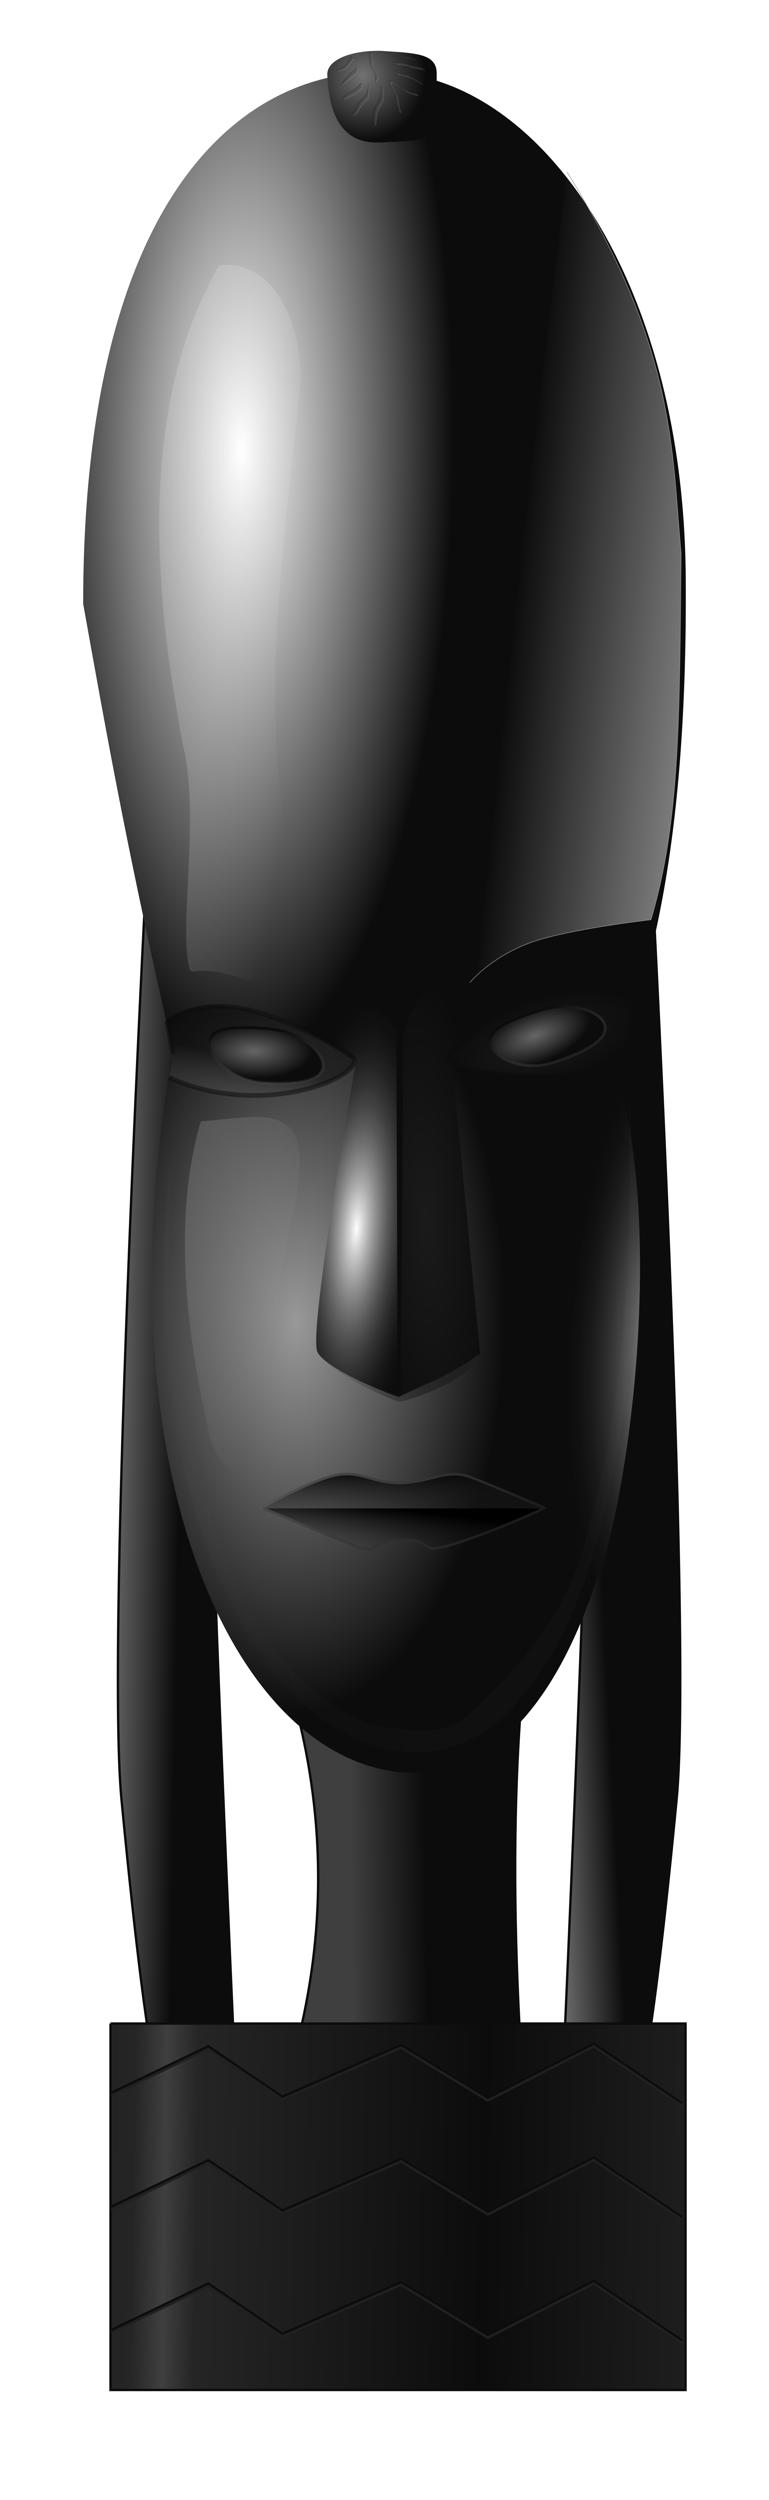
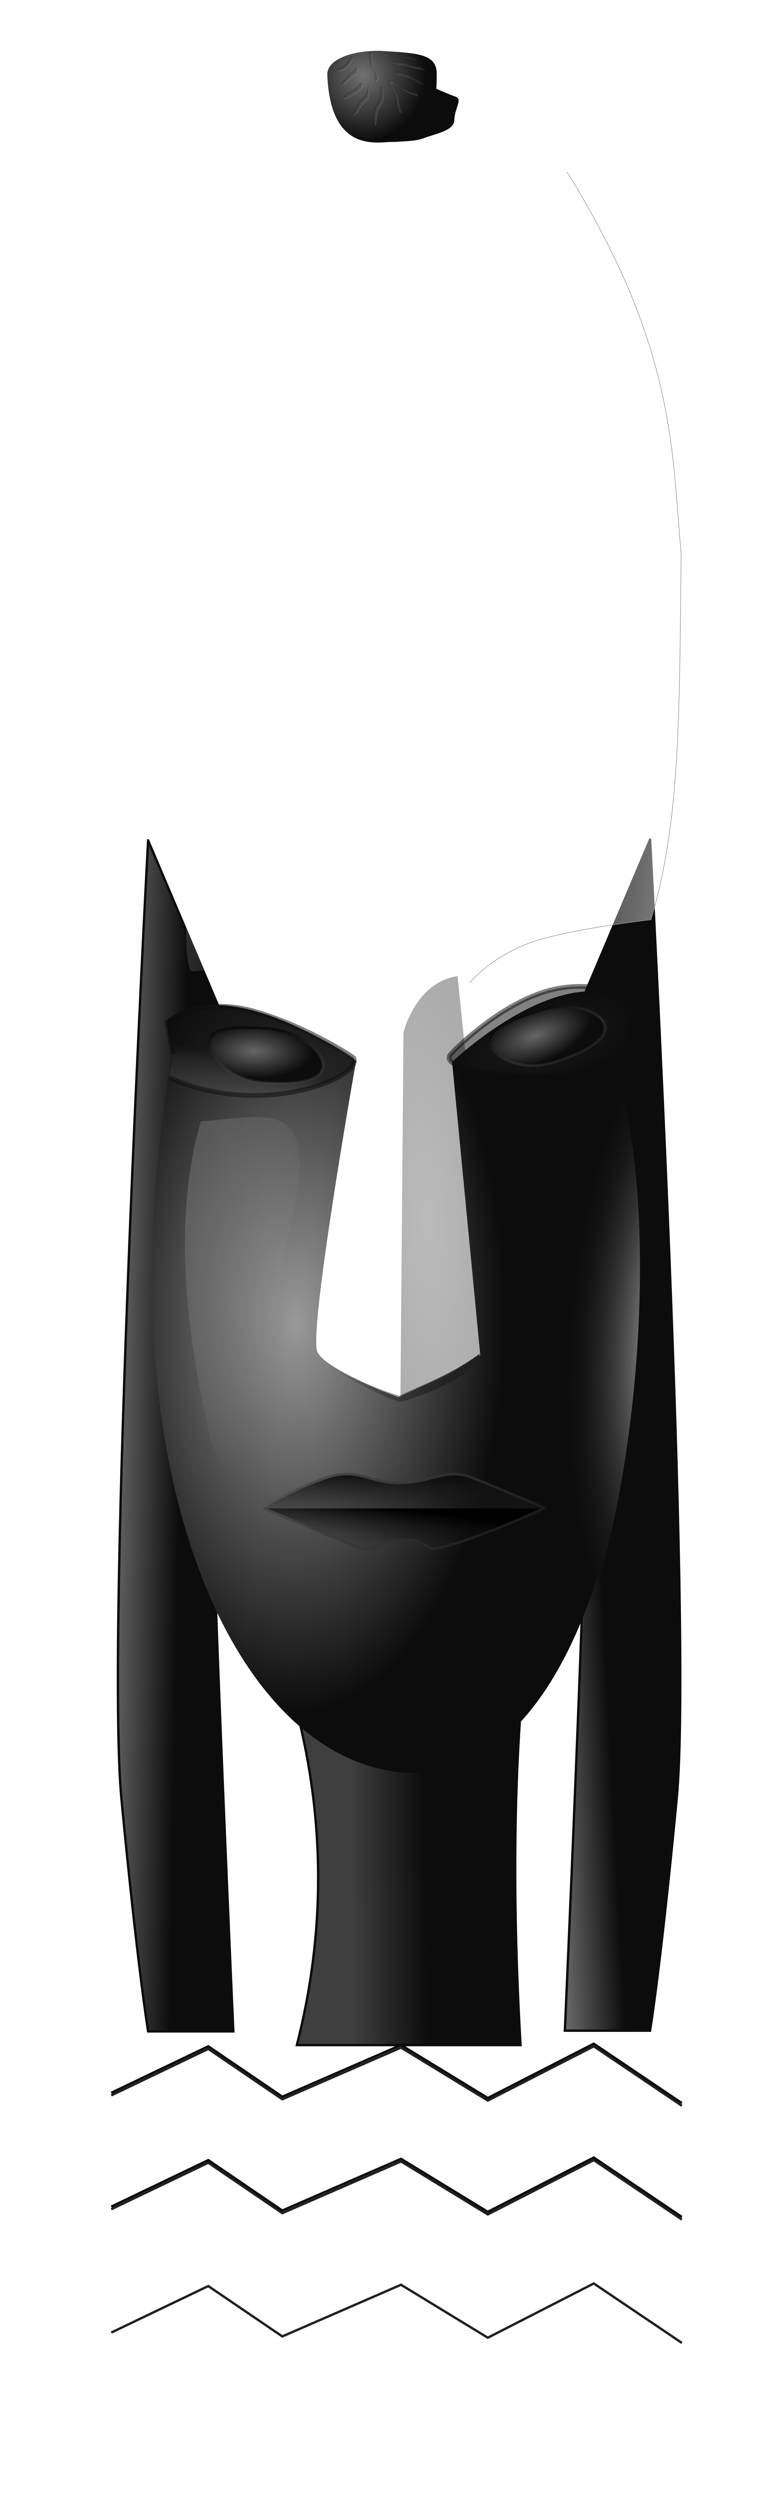
<svg xmlns="http://www.w3.org/2000/svg" xmlns:xlink="http://www.w3.org/1999/xlink" viewBox="0 0 160.38 520.69" version="1.0">
  <defs>
    <linearGradient id="r" y2="428.65" gradientUnits="userSpaceOnUse" x2="196.65" gradientTransform="matrix(.628 .044 -.036 .525 -22.986 11.109)" y1="401.1" x1="191.87">
      <stop offset="0" stop-color="#0c0c0c" />
      <stop offset="1" stop-color="#6b6b6b" stop-opacity="0" />
    </linearGradient>
    <linearGradient id="c" y2="703.75" xlink:href="#b" gradientUnits="userSpaceOnUse" x2="336.32" gradientTransform="matrix(.489 0 0 .494 -10.7 32.608)" y1="705.78" x1="298.3" />
    <linearGradient id="d" y2="731.37" gradientUnits="userSpaceOnUse" x2="256.94" gradientTransform="matrix(.489 0 0 .494 -10.7 32.608)" y1="731.82" x1="225.22">
      <stop offset="0" stop-color="#3f3f3f" />
      <stop offset="1" stop-color="#0c0c0c" />
    </linearGradient>
    <linearGradient id="a">
      <stop offset="0" stop-color="#fff" />
      <stop offset="1" stop-color="#fff" stop-opacity="0" />
    </linearGradient>
    <linearGradient id="b">
      <stop offset="0" stop-color="#999" />
      <stop offset="1" stop-color="#0c0c0c" />
    </linearGradient>
    <linearGradient id="e" y2="670.94" gradientUnits="userSpaceOnUse" x2="150.79" gradientTransform="matrix(.489 0 0 .494 -10.7 32.608)" y1="670.41" x1="119.42">
      <stop offset="0" stop-color="#727272" />
      <stop offset="1" stop-color="#0c0c0c" />
    </linearGradient>
    <linearGradient id="z" y2="262.92" gradientUnits="userSpaceOnUse" x2="297.15" y1="290.37" x1="450.92">
      <stop offset="0" stop-color="#fff" />
      <stop offset="1" stop-color="#fff" stop-opacity="0" />
    </linearGradient>
    <linearGradient id="D" y2="594.92" gradientUnits="userSpaceOnUse" x2="334.31" gradientTransform="translate(-85.084 -15.829) scale(.536)" y1="588.73" x1="392.82">
      <stop offset="0" stop-color="#1f1f1f" />
      <stop offset="1" stop-color="#1f1f1f" stop-opacity="0" />
    </linearGradient>
    <linearGradient id="k" y2="448.32" gradientUnits="userSpaceOnUse" x2="166.7" gradientTransform="matrix(.489 0 0 .494 -11.663 32.608)" y1="410.81" x1="175.93">
      <stop offset="0" stop-color="#0c0c0c" />
      <stop offset="1" stop-color="#cbcbcb" stop-opacity="0" />
    </linearGradient>
    <linearGradient id="B" y2="248.41" xlink:href="#a" gradientUnits="userSpaceOnUse" x2="213.25" gradientTransform="matrix(.489 0 0 .555 -14.336 23.937)" y1="241.45" x1="174.01" />
    <linearGradient id="A" y2="412.18" xlink:href="#a" gradientUnits="userSpaceOnUse" x2="81.193" gradientTransform="matrix(.446 0 0 .512 52.686 68.823)" y1="390.83" x1="20.224" />
    <linearGradient id="m" y2="637.06" gradientUnits="userSpaceOnUse" x2="420.02" gradientTransform="translate(-84.889 -15.341) scale(.536)" y1="637.06" x1="309.1">
      <stop offset="0" stop-color="#555" />
      <stop offset="1" stop-color="#1b1b1b" />
    </linearGradient>
    <linearGradient id="u" y2="428.65" gradientUnits="userSpaceOnUse" x2="196.65" gradientTransform="matrix(.599 -.195 .159 .501 -38.953 62.311)" y1="401.1" x1="191.87">
      <stop offset="0" stop-color="#0c0c0c" />
      <stop offset="1" stop-color="#6b6b6b" stop-opacity="0" />
    </linearGradient>
    <linearGradient id="n" y2="607.8" gradientUnits="userSpaceOnUse" x2="230.76" gradientTransform="matrix(.489 0 0 .494 -11.663 32.608)" y1="586.13" x1="231.37">
      <stop offset="0" stop-color="#0c0c0c" />
      <stop offset="1" stop-color="#262626" stop-opacity="0" />
    </linearGradient>
    <linearGradient id="o" y2="653.47" gradientUnits="userSpaceOnUse" x2="401.04" gradientTransform="translate(-84.889 -15.341) scale(.536)" y1="645.97" x1="317.54">
      <stop offset="0" stop-color="#454545" />
      <stop offset="1" stop-color="#1b1b1b" />
    </linearGradient>
    <linearGradient id="p" y2="618.85" gradientUnits="userSpaceOnUse" x2="235.09" gradientTransform="matrix(.489 0 0 .494 -11.663 32.608)" y1="600.54" x1="237.07">
      <stop offset="0" />
      <stop offset="1" stop-color="#262626" stop-opacity="0" />
    </linearGradient>
    <linearGradient id="q" y2="927.32" spreadMethod="reflect" gradientUnits="userSpaceOnUse" x2="281.5" gradientTransform="matrix(.489 0 0 .494 -10.7 32.608)" y1="925.05" x1="145.43">
      <stop offset="0" stop-color="#3f3f3f" />
      <stop offset=".099" stop-color="#252525" />
      <stop offset="1" stop-color="#0c0c0c" />
    </linearGradient>
    <radialGradient id="j" xlink:href="#b" gradientUnits="userSpaceOnUse" cy="502.52" cx="192.73" gradientTransform="matrix(-.415 -.006 .011 -.776 162.56 681.93)" r="104.91" />
    <radialGradient id="t" gradientUnits="userSpaceOnUse" cy="383.55" cx="357.86" gradientTransform="matrix(-.5 .149 -.062 -.213 342.37 260.72)" r="40.876">
      <stop offset="0" stop-color="#262626" />
      <stop offset="1" stop-color="#0c0c0c" />
    </radialGradient>
    <radialGradient id="v" gradientUnits="userSpaceOnUse" cy="408.61" cx="183.12" gradientTransform="matrix(.53 -.204 .099 .245 .468 168.36)" r="21.414">
      <stop offset="0" stop-color="#666" />
      <stop offset="1" stop-color="#0c0c0c" />
    </radialGradient>
    <radialGradient id="l" gradientUnits="userSpaceOnUse" cy="-5.015" cx="232.86" gradientTransform="matrix(.561 -.001 .001 .586 -28.577 34.26)" r="23.347">
      <stop offset="0" stop-color="#727272" />
      <stop offset="1" stop-color="#0c0c0c" />
    </radialGradient>
    <radialGradient id="C" gradientUnits="userSpaceOnUse" cy="489.35" cx="353.21" gradientTransform="matrix(.648 .015 .12 -1.817 -118.48 1177.6)" r="39.332">
      <stop offset="0" stop-color="#fff" />
      <stop offset="1" stop-color="#0c0c0c" stop-opacity="0" />
    </radialGradient>
    <radialGradient id="s" gradientUnits="userSpaceOnUse" cy="408.61" cx="183.12" gradientTransform="matrix(.567 .009 .002 .265 -25.265 124.38)" r="21.414">
      <stop offset="0" stop-color="#666" />
      <stop offset="1" stop-color="#0c0c0c" />
    </radialGradient>
    <radialGradient id="i" gradientUnits="userSpaceOnUse" cy="321.02" cx="288.32" gradientTransform="matrix(.247 -.013 .052 .988 27.258 -43.894)" r="53.386">
      <stop offset="0" stop-color="#363636" />
      <stop offset="1" stop-color="#0c0c0c" />
    </radialGradient>
    <radialGradient id="h" gradientUnits="userSpaceOnUse" cy="453.19" cx="-181.51" gradientTransform="matrix(.656 .06 -.179 2.202 300.88 -715.79)" r="22.436">
      <stop offset="0" stop-color="#fff" />
      <stop offset="1" stop-color="#0c0c0c" stop-opacity="0" />
    </radialGradient>
    <radialGradient id="f" gradientUnits="userSpaceOnUse" cy="306.34" cx="165.84" gradientTransform="matrix(-.013 1.221 -.422 -.005 208.14 -91.748)" r="104.91">
      <stop offset="0" stop-color="#fff" />
      <stop offset="1" stop-color="#0c0c0c" />
    </radialGradient>
    <radialGradient id="x" gradientUnits="userSpaceOnUse" cy="471.61" cx="-451.42" gradientTransform="matrix(-1.24 -.182 .384 -2.431 -416.52 1625.7)" r="104.91">
      <stop offset="0" stop-color="#727272" />
      <stop offset="1" stop-color="#f6f6f6" stop-opacity=".252" />
    </radialGradient>
    <filter id="w">
      <feGaussianBlur stdDeviation="9.115" />
    </filter>
    <filter id="g" height="1.396" width="1.278" y="-.198" x="-.139">
      <feGaussianBlur stdDeviation="2.584" />
    </filter>
    <clipPath id="y" clipPathUnits="userSpaceOnUse">
      <path d="M238.75-4.506c-62.2.404-125.44 58.607-125.44 224.22 9.24 50.88 18.13 100.7 35.53 176.07 26.35-22.01 77.6 19.52 77.6 19.52s-19.18 112.47-15.16 120.5 39.93 19.56 39.93 19.56c12.23-3.62 25.79-8.26 33.8-18.19l-12.03-123.6s28.17-27.07 55.62-27.69c6.33-.14 12.91-1.34 18.46 2.25l2.91-2.9c-.83 3.61-1.48 6.87-1.94 9.87 6.48-24.87 23.34-71.65 22.44-186.82-.97-125.04-61.65-209.25-125.72-212.63-2-.105-3.99-.168-6-.155z" color="#000" fill-rule="evenodd" fill="url(#radialGradient9210)" />
    </clipPath>
  </defs>
  <path d="M161.94 190.27s8.88 165.01 5.55 199.81-5.55 48.27-5.55 48.27h-17.77s4.44-99.91 4.44-117.87 3.33-53.88 3.33-53.88l-6.66-37.04 16.66-39.29z" fill-rule="evenodd" color="#000" stroke="#0c0c0c" stroke-width=".491" fill="url(#c)" transform="translate(-26.364 -15.379)" />
  <path d="M88.277 371.75h46.643c-1.64 23.2-1.32 46.4 0 69.6H88.277c5.922-23.2 5.922-46.4 0-69.6z" fill-rule="evenodd" color="#000" stroke="#0c0c0c" stroke-width=".491" fill="url(#d)" transform="translate(-26.364 -15.379)" />
  <path d="M57.254 190.42s-8.883 165.01-5.552 199.81c3.332 34.8 5.552 48.27 5.552 48.27h17.768s-4.442-99.91-4.442-117.87-3.332-53.88-3.332-53.88l6.663-37.04-16.657-39.29z" fill-rule="evenodd" stroke="#0c0c0c" stroke-width=".491" fill="url(#e)" transform="translate(-26.364 -15.379)" />
-   <path d="M105.01 30.383c-30.399.199-61.3 28.951-61.3 110.76 4.516 25.14 8.859 49.75 17.363 86.99 12.875-10.88 37.92 9.64 37.92 9.64s-9.371 55.56-7.408 59.52c1.963 3.97 19.515 9.67 19.515 9.67 5.97-1.79 12.6-4.08 16.51-8.99l-5.88-61.06s13.77-13.37 27.19-13.67c3.09-.08 6.3-.67 9.02 1.11l1.42-1.44c-.4 1.79-.72 3.39-.95 4.88 3.17-12.29 11.4-35.4 10.97-92.29-.48-61.771-30.13-103.37-61.44-105.04-.98-.053-1.95-.084-2.93-.077z" fill-rule="evenodd" color="#000" fill="url(#f)" transform="translate(-26.364 -15.379)" />
  <path d="M237.57 24.297s16.04.668 20.84-1.389c4.86-2.084 13.54-3.473 13.54-8.336 0-4.862 3.35-9.58 1.04-10.419-3.82-1.39-10.76-4.863-10.76-4.863l-2.44 15.977-22.22 9.03z" transform="matrix(.476 0 0 .441 -34.925 18.547)" fill-rule="evenodd" filter="url(#g)" stroke="#0c0c0c" fill="#0c0c0c" />
-   <path d="M109.02 229.47l.3 79.48-20.615-11.08 5.006-59.22S83.11 205.4 86.349 205.4s22.971 25.33 22.671 24.07z" fill-rule="evenodd" fill="url(#h)" transform="translate(-26.364 -15.379)" />
  <path d="M109.88 306.24l.63-75.82s2.51-10.45 11.28-11.72l1.88 18.37 11.59 63.65-25.38 5.52z" opacity=".343" fill-rule="evenodd" fill="url(#i)" transform="translate(-26.364 -15.379)" />
  <path d="M149.13 221.87c-13.42.31-28.48 14.7-28.48 14.7l5.88 61.12c-7.26 4.82-10.45 5.52-17.07 8.72 0 0-14.933-5.46-16.896-9.43s8.066-60.66 8.066-60.66-26.787-19.24-39.633-8.21l1.359 6.84C47.322 318.2 73.614 380.8 109.8 384.52c40.36 4.16 57.53-76.12 48.37-150.96-.35-2.83.18-6.27 1.19-10.73l-1.42 1.44c-2.72-1.78-5.72-2.47-8.81-2.4z" fill-rule="evenodd" color="#000" fill="url(#j)" transform="translate(-26.364 -15.379)" />
  <path d="M62.501 234.86c-.508-1.82-.74-4.26-1.344-6.5 3.38-2.9 10.33-4.42 17.457-2.55 10.61 2.79 21.221 9.52 21.466 9.91 1.64 2.6-8.007 7.83-20.581 7.83-7.085 0-13.702-1.66-17.882-3.82" opacity=".523" fill-rule="evenodd" color="#000" stroke="#0c0c0c" stroke-width=".983" fill="url(#k)" transform="translate(-26.364 -15.379)" />
  <path d="M106.84 26.039c-5.5-.458-12.357 1.235-12.214 4.937.63 16.321 10.384 13.997 13.424 13.958 4.22.122 9.6-1.514 9.39-14.37-.07-3.868-4.03-4.121-10.6-4.525z" fill-rule="evenodd" fill="url(#l)" transform="translate(-26.364 -15.379)" />
  <path d="M79.006 10.749c-.03.037.79.412 1.39.849-.11-.231-.4-.465-.72-.679-.17-.049-.35-.095-.52-.139-.1-.024-.15-.039-.15-.031zm-1.9.247c-.02.126-.02.282.03.509.15.6.03 1.716.37 2.409.27.542.92 1.47.92 2.037 0 1.25 0 1.335.55.602v-.046c0-.567-.65-1.496-.92-2.038-.34-.692-.22-1.809-.37-2.408-.31-1.246.79-.742-.58-1.065zm7.16.88c.03.01.04.036.07.046 0 .002.01-.002.01 0 1.12.185 3.03.877 2.31.51-.15-.074-1.4-.556-2.39-.556zm-10.868.015c-.234.256-.458.54-.642.911-.479.969-1.028 1.261-1.832 1.667-1.586.802.364.279.733.186.803-.203 1.038-.864 1.466-1.297.473-.479.523-.937.763-.926.01-.079.01-.145-.03-.186-.2-.204-.339-.314-.443-.355-.006-.002-.01.002-.015 0zm8.898 1.127c-.16.02-.2.068-.03.155.25.126.45.267.65.401.54-.043 2.07.144 2.45.34.92.464 2.17.501 3.12.741.45.114-.09-.228-.75-.603-.92-.201-2.06-.26-2.92-.694-.39-.201-2.02-.399-2.52-.34zm-7.72 1.081c-.04-.021-.1.035-.17.185-.32.638-.915.816-1.512 1.359-.173.295-.361.534-.687.864-.311.314-.537.699-.733 1.096-.333.673 1.306-.75 1.832-1.281.47-.477.95-.683 1.31-1.035.03-.564.06-1.13-.04-1.188zm8.06.926c.21.43.57.771.9 1.112l.05.03c-.16-.18-.31-.371-.41-.586-.01-.017 2.43.676 2.56.741 1 .506 1.54.853 2.38 1.281.32.163-.08-.167-.55-.54l-.03-.016c-.82-.42-1.36-.781-2.35-1.281-.13-.065-2.56-.758-2.55-.741zm-1.39 1.775c-.09.021-.11.102-.08.263.17.67.7 1.386 1.1 2.207.39.79.3 1.379.55 2.409.15.574.65 1.629.11 1.204.09.093.17.203.25.278 1 1.013.34-.27.18-.927-.26-1.029-.15-1.619-.54-2.408-.4-.821-.93-1.552-1.1-2.223-.21-.856 1.67.582 2.37 1.112.7.527 1.96 1.05 2.93 1.296.5.125-.17-.556-.74-1.127.34.375.53.657.19.572-.97-.247-2.23-.77-2.93-1.297-.57-.43-1.91-1.447-2.29-1.359zm-5.63.68c-.11-.004-.31.144-.66.494-.82.825-1.27 1.105-2.383 1.667l-.259.123a4.572 4.572 0 01-.474.618c-.898.908 1.093-.089 1.283-.185 1.113-.562 1.563-.842 2.383-1.668l.05-.046c.14-.619.21-.999.06-1.003zm1.42.324c-.02.009-.05.058-.08.17-.19.775-.14 1.635-.9 2.408-.43.43-.79.755-1.13 1.204-.05.092-.11.184-.15.278-.43.855-.74 1.658-1.286 2.207-.051.051.926.005 1.466-1.096.5-1.008.99-1.385 1.63-2.037.16-.159.29-.315.39-.479.02-.936.15-2.712.06-2.655zm2.5.154c-.01-.001-.01-.001-.01.016 0 .857.17 2.058-.19 2.778-.3.615-.92 1.514-1.1 2.223-.12.478-.21 1.474-.3 2.131.11.381.24.751.3 1.003.21.856.34-1.722.55-2.578.18-.709.8-1.609 1.1-2.223.32-.639.23-1.635.2-2.454v-.016c-.26-.468-.49-.872-.55-.88z" opacity=".218" stroke-opacity=".048" fill-rule="evenodd" stroke="#0c0c0c" stroke-width=".491" fill="#a5a5a5" />
  <path d="M81.289 329.55c-.194-.08-.298-.13-.298-.13s7.459-4.36 13.741-6.35c6.278-1.98 8.628 1.09 14.528 1.19 6.57.12 10.21-3.17 15.31-1.19 5.1 1.99 15.31 6.35 15.31 6.35-.03.03-.11.08-.23.15" fill-rule="evenodd" stroke="url(#m)" stroke-width=".536" fill="url(#n)" transform="translate(-26.364 -15.379)" />
  <path d="M139.65 329.57c-2.39 1.33-21.7 9.54-23.72 8.19-2.94-1.98-3.68-1.59-6.67-1.59-3.54 0-4.71 2.78-7.85 1.59-2.901-1.1-17.817-7.26-20.121-8.21" fill-rule="evenodd" color="#000" stroke="url(#o)" stroke-width=".536" fill="url(#p)" transform="translate(-26.364 -15.379)" />
-   <path d="M49.411 436.86h119.93v76.33H49.411l.001-76.33z" fill-rule="evenodd" color="#000" stroke="#0c0c0c" stroke-width=".491" fill="url(#q)" transform="translate(-26.364 -15.379)" />
  <path d="M93.747 237.49c-.211 3.1-5.769 3.81-12.54 3.34-6.77-.48-11.339-5.33-11.128-8.43.211-3.09 5.123-3.26 11.893-2.79 6.771.47 11.986 4.79 11.775 7.88z" fill-rule="evenodd" color="#000" stroke="url(#r)" stroke-width=".576" fill="url(#s)" transform="translate(-26.364 -15.379)" />
  <path d="M157.38 229.97c.51-1.82 1.03-3.53 1.63-5.77-3.38-2.89-10.91-4.42-18.03-2.55-10.61 2.79-20.5 13.04-20.75 13.43-1.63 2.61 7.29 4.31 19.86 4.31 7.09 0 13.7-1.66 17.88-3.82" opacity=".523" fill-rule="evenodd" color="#000" stroke="#0c0c0c" stroke-width=".983" fill="url(#t)" transform="translate(-26.364 -15.379)" />
  <path d="M152.48 228.81c.94 2.96-3.96 5.7-10.42 7.8s-12.49-.7-13.43-3.65c-.93-2.96 3.57-4.95 10.03-7.05s12.88-.05 13.82 2.9z" fill-rule="evenodd" color="#000" stroke="url(#u)" stroke-width=".576" fill="url(#v)" transform="translate(-26.364 -15.379)" />
-   <path d="M343.96 395.28c.86-1.31-.69-5.28-.08-1.04l.08 1v.04zm-188.93 3.13c-.94 1 1.25.29 0 0zm190.62 26.56c2.65 67.23-1.08 135.67-21.46 200.31-8.03 22.81-26.19 43.84-44.34 60.95-13.64 12.33-24.79 8.47-42.61 6.57-31.44-12.16-50.37-37.51-62.01-66.63-22.1-54.04-27.25-113.04-25-170.73-6.59 65.17-1.62 133.94 29.36 192.81 13.82 25.06 35.86 49.28 66.18 55.03 20.07 3.38 41.13-5.43 53.08-21.13 25.89-29.53 34.86-68.55 42.37-105.57 9.06-50.3 8.87-101.82 4.39-152.61l.04 1z" transform="matrix(.489 0 0 .494 -38.027 17.229)" opacity=".188" color="#000" fill-rule="evenodd" filter="url(#w)" fill="url(#x)" />
  <path d="M271.28 397.39s10.62-11.62 29.91-15.71c17.06-3.62 43.99-4.75 43.99-4.75 14.61-39.42 17.26-81.37 22.8-147.78-.81-40.78 4.33-83.09-34.13-157.87" clip-path="url(#y)" transform="matrix(.522 -.036 .038 .511 -58.739 11.39)" fill-rule="evenodd" stroke="#939393" stroke-width=".218" fill="url(#z)" />
  <path d="M68.259 248.94c-5.712 19.01-3.208 42.7 1.047 61.73.676 3.66 1.472 7.84 4.613 10.2 3.145 2.04 5.263-2.29 5.413-4.93 2.582-9.92 3.854-20.13 4.982-30.31.709-5.97 1.884-11.87 3.245-17.72 5.186-24.27-5.715-19.89-19.3-18.97z" opacity=".151" color="#000" fill-rule="evenodd" fill="url(#A)" transform="translate(-26.364 -15.379)" />
  <path d="M72.131 70.597c-11.72 20.004-13.792 44.963-11.978 68.273.676 10.53 2.441 20.89 4.246 31.23 3.746 14.43-.56 36.87 1.285 46.19.637 3.22.507-.47 10.576 2.7 10.069 3.18 14.387-.4 12.639-12.08-.198-6.7-2.75-12.98-3.192-19.66-4.748-30.73.313-61.79 3.37-92.39.18-9.326-3.209-20.688-11.864-23.787-1.646-.532-3.382-.663-5.082-.476z" opacity=".151" color="#000" fill-rule="evenodd" fill="url(#B)" transform="translate(-26.364 -15.379)" />
  <path d="M78.816 10.564c-.03.037.8.412 1.39.849-.11-.231-.39-.465-.71-.679-.18-.048-.35-.095-.52-.139-.1-.024-.15-.039-.16-.031zm-1.89.247c-.02.126-.03.282.03.509.15.6.02 1.716.37 2.409.27.542.91 1.47.91 2.037 0 1.25 0 1.336.55.603v-.047c0-.567-.65-1.495-.91-2.038-.35-.692-.22-1.808-.37-2.408-.31-1.246.79-.742-.58-1.065zm7.16.88c.03.01.04.036.06.046.01.002.01-.002.02 0 1.12.185 3.03.877 2.3.51-.14-.074-1.39-.556-2.38-.556zm-10.871.015c-.234.256-.458.54-.641.911-.479.969-1.028 1.261-1.833 1.667-1.586.802.364.279.733.186.803-.203 1.038-.864 1.466-1.297.474-.479.528-.936.766-.926.01-.079.01-.145-.03-.186-.204-.203-.342-.313-.446-.355-.005-.002-.009.002-.015 0zm8.901 1.127c-.16.02-.2.068-.03.155.25.126.45.268.64.401.55-.043 2.08.145 2.46.34.92.464 2.17.501 3.12.741.45.114-.1-.228-.75-.602-.92-.202-2.06-.261-2.92-.695-.4-.201-2.02-.399-2.52-.34zm-7.73 1.081c-.03-.021-.09.035-.16.185-.32.639-.918.817-1.515 1.359-.173.295-.361.534-.687.864-.311.314-.537.699-.733 1.096-.333.673 1.306-.749 1.832-1.281.472-.477.953-.683 1.313-1.034.03-.565.06-1.13-.05-1.189zm8.07.926c.21.431.56.772.9 1.112.01.013.03.017.04.031a3.28 3.28 0 01-.41-.587c-.01-.017 2.44.676 2.57.741 1 .506 1.53.853 2.38 1.281.32.163-.08-.167-.55-.54l-.03-.015c-.83-.421-1.36-.782-2.35-1.282-.13-.065-2.56-.758-2.55-.741zm-1.39 1.776c-.09.02-.12.102-.08.262.17.671.7 1.386 1.1 2.208.39.789.3 1.378.55 2.408.14.574.65 1.629.11 1.204.08.093.17.203.24.278 1.01 1.014.35-.27.19-.926-.26-1.03-.15-1.619-.54-2.409-.4-.821-.93-1.552-1.1-2.223-.21-.855 1.67.583 2.37 1.112.69.527 1.95 1.05 2.93 1.297.5.125-.17-.557-.75-1.127.35.375.54.656.2.571-.98-.247-2.24-.77-2.93-1.297-.57-.43-1.92-1.447-2.29-1.358zm-5.64.679c-.1-.003-.31.144-.65.494-.82.825-1.274 1.105-2.386 1.667-.03.016-.154.073-.259.124a4.622 4.622 0 01-.474.617c-.898.908 1.093-.089 1.283-.185 1.116-.562 1.566-.842 2.386-1.667.02-.019.02-.029.04-.047.15-.619.22-.999.06-1.003zm1.42.324c-.01.009-.05.058-.07.17-.19.776-.14 1.636-.9 2.408-.43.43-.79.755-1.13 1.204-.05.092-.11.185-.16.278-.42.855-.74 1.659-1.279 2.208-.05.05.919.004 1.469-1.096.5-1.009.99-1.386 1.63-2.038.16-.159.28-.315.38-.479.03-.936.16-2.712.06-2.655zm2.51.154c-.01-.001-.02-.001-.02.016 0 .857.18 2.059-.18 2.779-.3.614-.92 1.513-1.1 2.223-.12.477-.21 1.473-.31 2.13.12.381.25.751.31 1.003.21.856.34-1.722.55-2.578.18-.709.8-1.608 1.1-2.223.32-.638.22-1.635.2-2.454v-.016c-.26-.468-.5-.871-.55-.88z" opacity=".218" stroke-opacity=".048" fill-rule="evenodd" stroke="#0c0c0c" stroke-width=".491" fill="#0c0c0c" />
  <path d="M23.203 435.911l20.232-9.69 15.441 10.5 24.76-10.77 18.1 11.04 22.1-11.31 18.37 12.38" stroke="#0c0c0c" stroke-width=".491" fill="none" />
  <path d="M23.203 436.451l20.232-9.69 15.441 10.49 24.76-10.76 18.1 11.03 22.1-11.3 18.37 12.38" stroke="#202020" stroke-width=".491" fill="none" />
-   <path d="M23.203 485.311l20.232-9.69 15.441 10.5 24.76-10.77 18.1 11.04 22.1-11.31 18.37 12.38" stroke="#0c0c0c" stroke-width=".491" fill="none" />
  <path d="M23.203 485.851l20.232-9.69 15.441 10.49 24.76-10.76 18.1 11.03 22.1-11.3 18.37 12.38" stroke="#202020" stroke-width=".491" fill="none" />
  <path d="M23.203 459.621l20.232-9.69 15.441 10.5 24.76-10.77 18.1 11.04 22.1-11.31 18.37 12.38" stroke="#0c0c0c" stroke-width=".491" fill="none" />
  <path d="M23.203 460.161l20.232-9.69 15.441 10.5 24.76-10.77 18.1 11.04 22.1-11.31 18.37 12.38" stroke="#202020" stroke-width=".491" fill="none" />
  <path d="M146.31 228.63c-2.22-.19-4.48 1.13-6.68 3.69l-2.63 4.23c-.88 12.35.59 30.5.82 44.85.18 10.83 1.81 17.8-2.8 17.95l-13.51 1.5c-2.82 37.88 2.79 68.84 12.8 69.68 10.25.87 21.27-30.22 24.58-69.38 3.31-39.17-2.32-71.65-12.58-72.52z" fill-rule="evenodd" color="#000" fill="url(#C)" transform="translate(-26.364 -15.379)" />
  <path d="M93.348 297.99c.938 2.15 11.772 8.08 16.412 9.37 3.96-.84 15.56-5.18 16.7-10.05-5.77 4.27-11.28 6.19-16.8 8.79-2.75-.85-10.377-3.4-16.312-8.11z" fill-rule="evenodd" fill="url(#D)" transform="translate(-26.364 -15.379)" />
</svg>